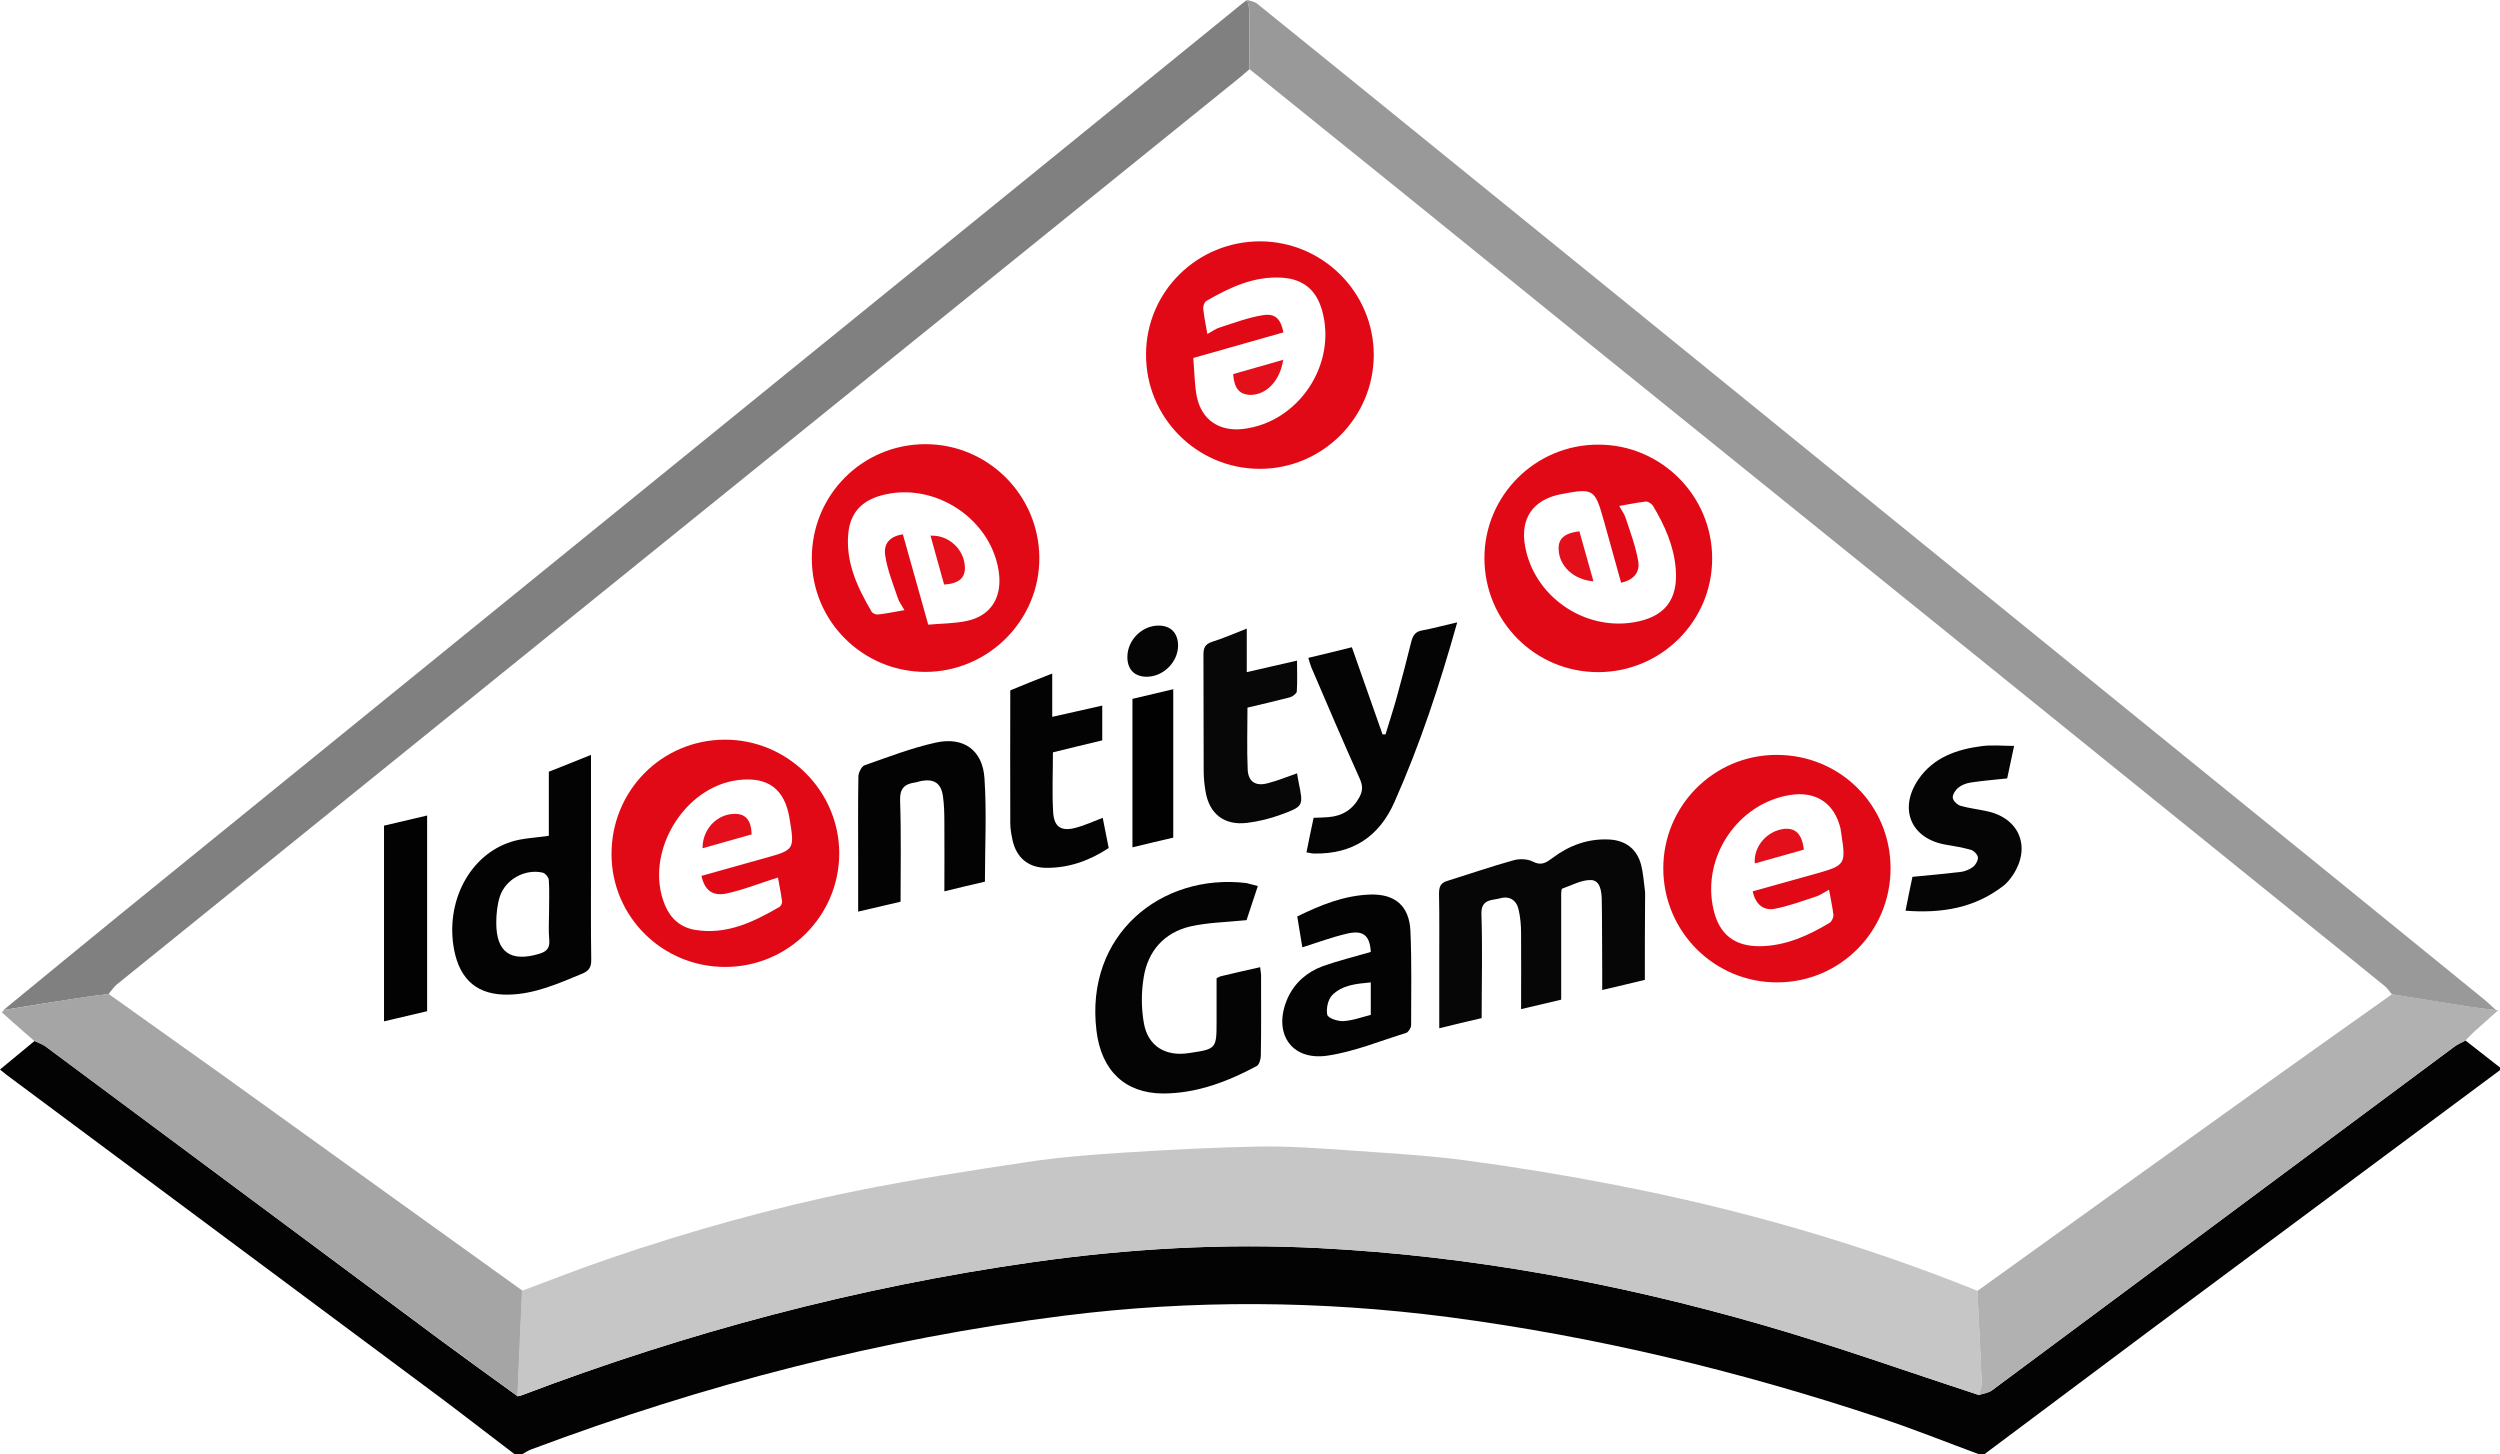
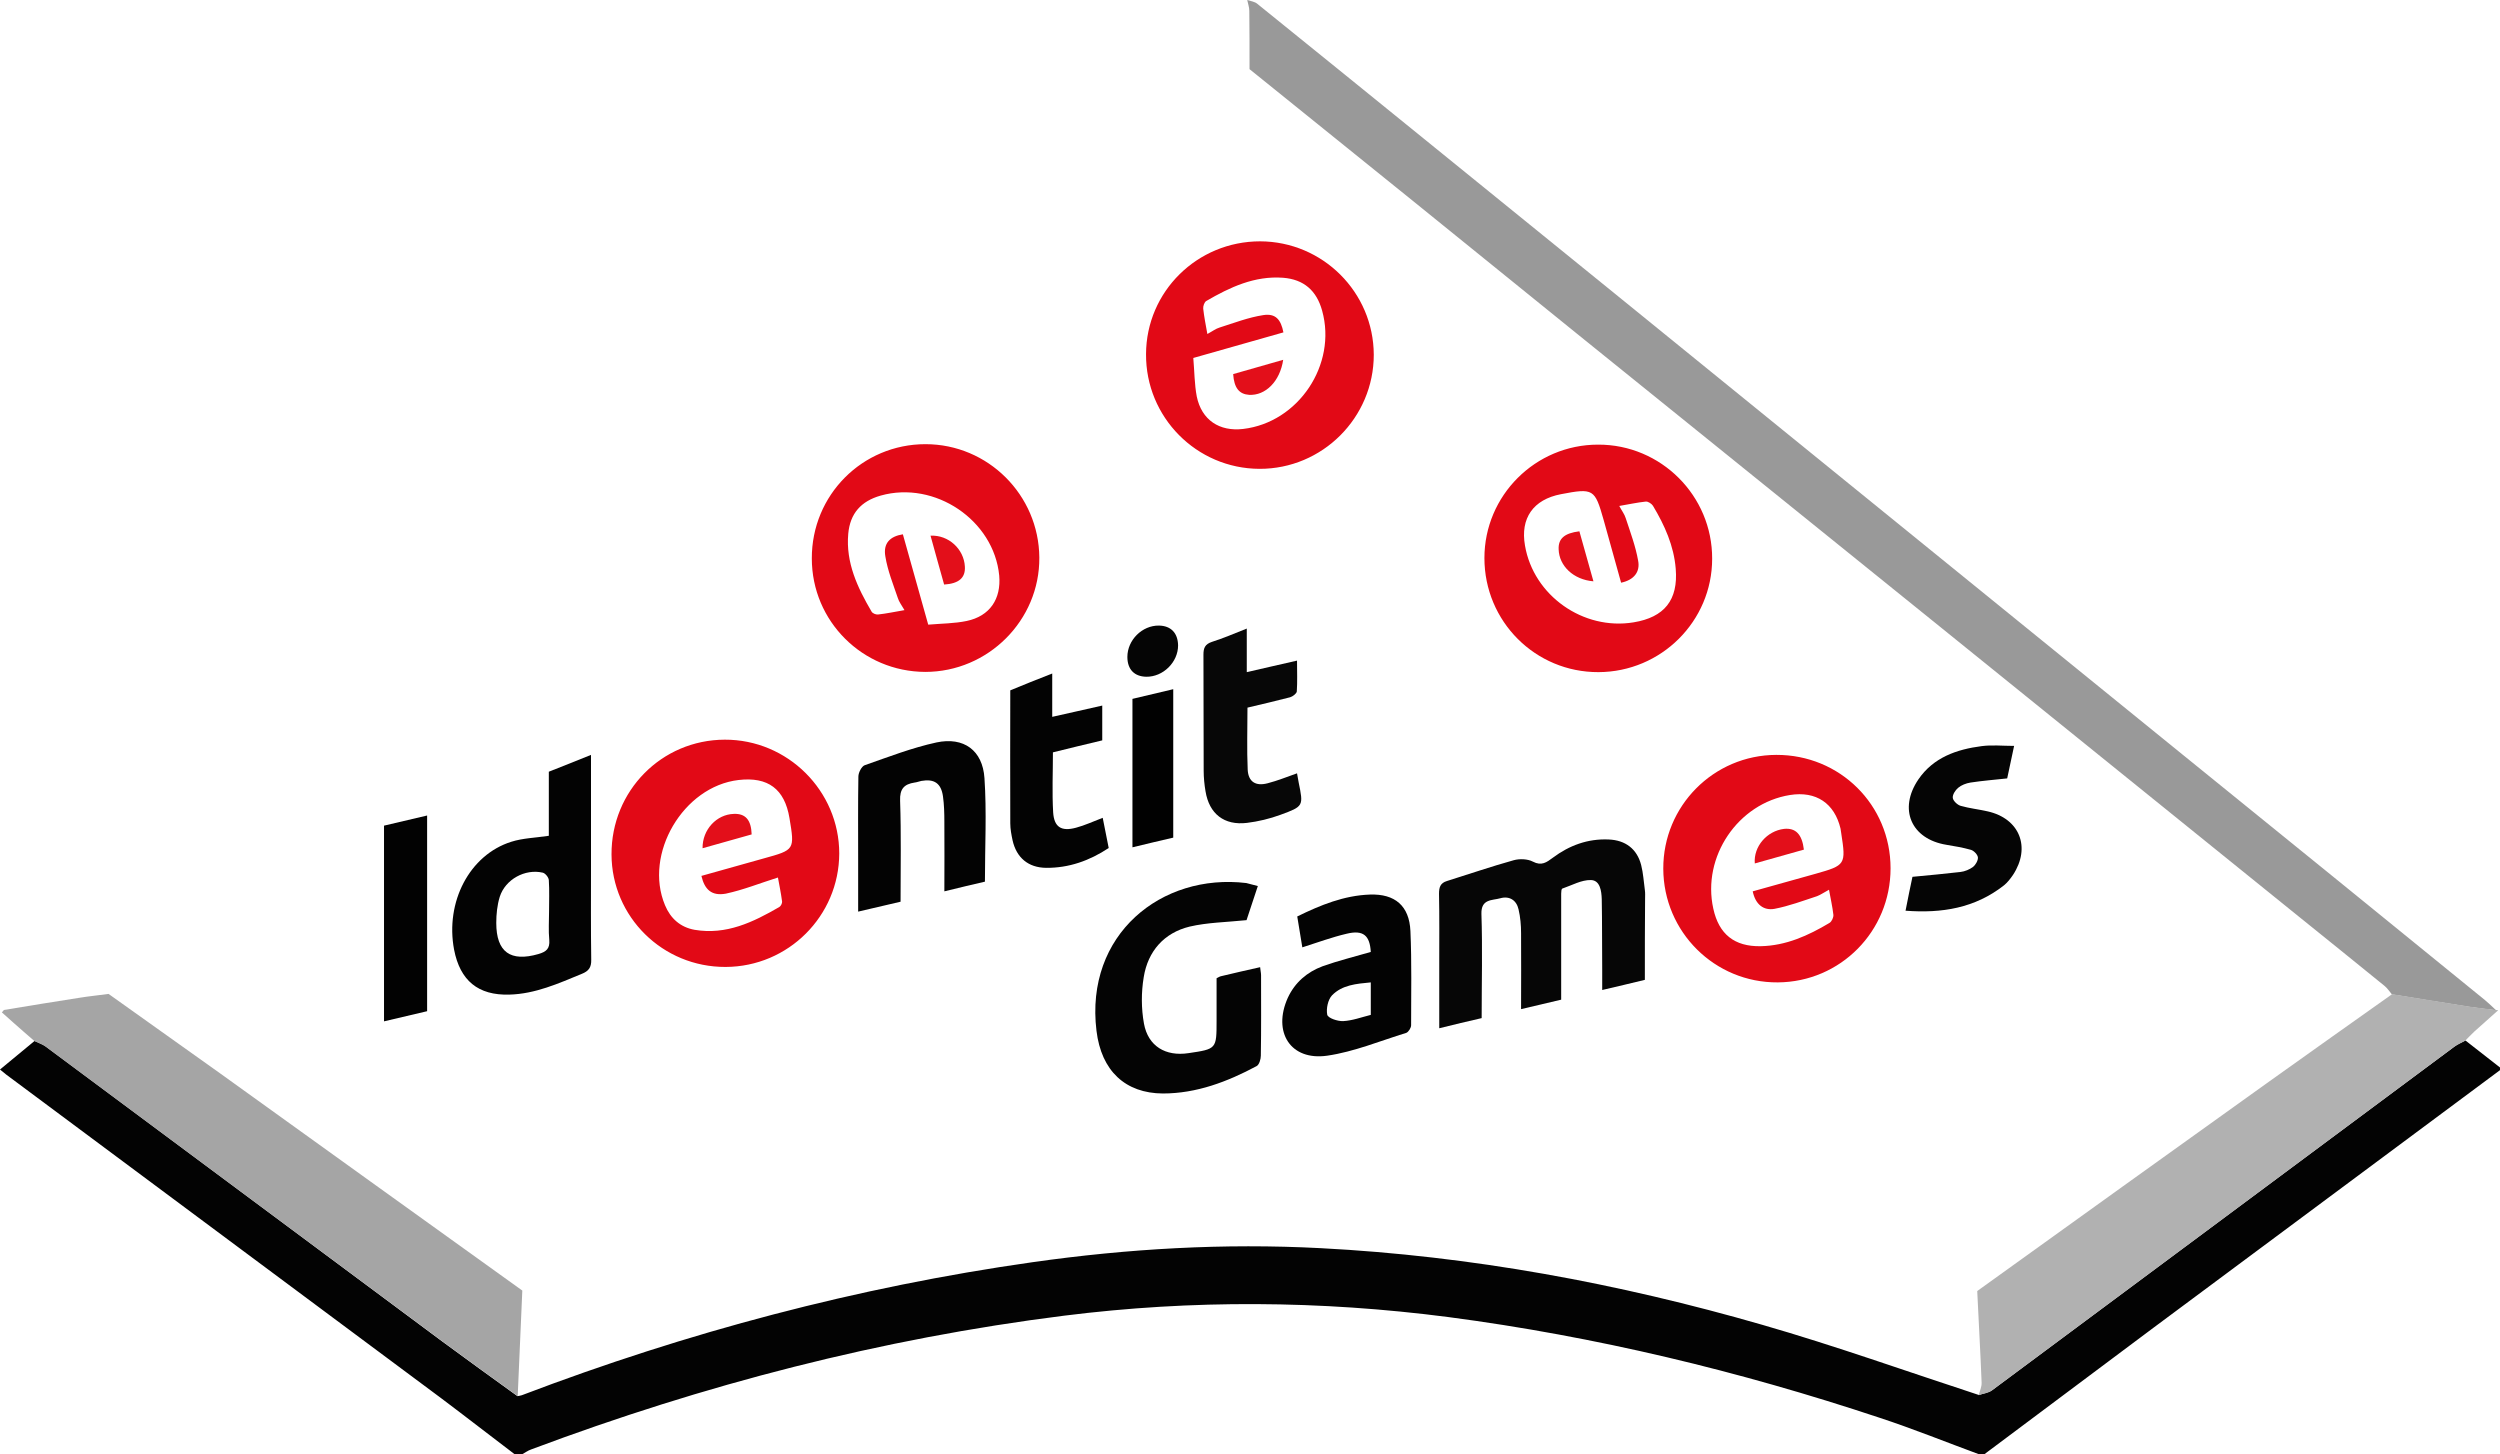
<svg xmlns="http://www.w3.org/2000/svg" xml:space="preserve" id="Laag_1" x="0" y="0" style="enable-background:new 0 0 1084.6 631" version="1.1" viewBox="0 0 1084.6 631">
  <style type="text/css">.st0{fill:#030303}.st1{fill:gray}.st2{fill:#999}.st3{fill:#b1b1b1}.st4{fill:#a5a5a5}.st5{fill:#c6c6c6}.st6{fill:#e20916}.st7{fill:#060606}.st8{fill:#040404}.st9{fill:#050505}.st10{fill:#070707}.st11{fill:#020202}.st12{fill:#010101}.st13{fill:#e30f1a}</style>
  <g id="ITaQp1.tif">
    <g>
      <path d="M858.8 631c-14.4-5.3-28.7-11.1-43.3-15.9-61-20.3-123.3-35.3-187.1-43.7-55.6-7.2-111.1-7.6-166.8-.6-79.4 10-156.2 29.9-231.1 58-1.5.5-2.8 1.5-4.1 2.2h-3c-10.7-8.1-21.2-16.3-32-24.4L2.7 466.2C2 465.6 1.2 465 0 464c5.2-4.3 10.1-8.3 15-12.4 1.6.8 3.3 1.3 4.7 2.3L191.9 582c10.8 8 21.7 15.8 32.6 23.7.6-.1 1.3-.2 1.9-.4 71.7-27.3 145.5-46.9 221.5-57.7 41.5-5.9 83.1-8.3 125-6.1 65.3 3.4 129.1 15.2 191.8 33.3 31.6 9.1 62.6 20.2 93.8 30.4 2-.7 4.2-.9 5.8-2.1 66.9-49.7 133.7-99.4 200.6-149.1 1.4-1.1 3.1-1.7 4.7-2.6 5 3.9 10.1 7.9 15.1 11.8v1c-50.1 37.3-100.3 74.5-150.4 111.8-24.5 18.3-49 36.6-73.4 54.9-.7.1-1.4.1-2.1.1z" class="st0" />
-       <path d="M1.5 438.2c17-13.9 33.9-27.9 50.9-41.7 99.1-80.4 198.1-160.9 297.2-241.3C412.8 104 476 52.7 539.1 1.4c.6-.5 1.3-1 2-1.4.3 1.6.9 3.1.9 4.7.1 8.4.1 16.9.1 25.3-1.8 1.5-3.5 3.1-5.3 4.5-162 130.8-324 261.6-486 392.5-1.5 1.2-2.5 2.9-3.8 4.3-4.3.5-8.5 1-12.8 1.7-10.9 1.6-21.8 3.4-32.7 5.2z" class="st1" />
      <path d="M542.1 30c0-8.4 0-16.9-.1-25.3 0-1.6-.6-3.1-.9-4.7 1.5.5 3.2.7 4.3 1.6C571 22.3 596.6 43 622.2 63.8c54.4 44.1 108.7 88.2 163.1 132.4 53.8 43.7 107.7 87.4 161.5 131.1 43.8 35.5 87.6 71 131.3 106.6 1.7 1.4 3.2 2.9 4.8 4.4-3.9-.5-7.8-.9-11.7-1.5-11.2-1.7-22.3-3.6-33.5-5.4-1-1.2-1.9-2.6-3.1-3.6-12.5-10.2-25.1-20.3-37.6-30.4-52.9-42.7-105.8-85.5-158.7-128.2-51.5-41.6-103-83.1-154.5-124.7-47.2-38.3-94.4-76.4-141.7-114.5z" class="st2" />
      <path d="M1037.8 431.3c11.2 1.8 22.3 3.6 33.5 5.4 3.9.6 7.8 1 11.7 1.5.3 0 .5 0 .8.1-3.4 3.1-6.9 6.1-10.3 9.2-1.4 1.3-2.7 2.7-4 4-1.6.9-3.2 1.6-4.7 2.6-66.9 49.7-133.7 99.5-200.6 149.1-1.6 1.2-3.9 1.4-5.8 2.1.5-1.8 1.4-3.7 1.3-5.5-.5-13.2-1.3-26.5-1.9-39.7 42.2-30.4 84.5-60.7 126.8-91 17.7-12.7 35.5-25.2 53.2-37.8z" class="st3" />
      <path d="M1.5 438.2c10.9-1.8 21.8-3.6 32.8-5.3 4.2-.7 8.5-1.1 12.8-1.7 16.1 11.5 32.2 22.9 48.3 34.4 43.7 31.4 87.4 62.9 131.2 94.3-.7 15.3-1.3 30.5-2 45.8-10.9-7.9-21.8-15.7-32.6-23.7-57.5-42.6-114.9-85.4-172.3-128-1.4-1-3.1-1.5-4.7-2.3-3.2-2.8-6.4-5.5-9.5-8.3-1.6-1.4-3.1-2.8-4.7-4.2.3-.3.6-.7.9-1h-.2z" class="st4" />
      <path d="M1.6 438.2c-.3.3-.6.7-.9 1 .3-.3.6-.7.9-1z" class="st1" />
-       <path d="M224.4 605.8c.7-15.3 1.3-30.5 2-45.8 12.4-4.6 24.8-9.5 37.4-13.8 35.3-12.1 71.3-22.2 107.9-29.6 24.3-4.9 48.9-8.7 73.5-12.4 13.7-2.1 27.6-3.2 41.5-4.1 19.9-1.3 39.8-2.3 59.7-2.7 13.1-.2 26.2.8 39.3 1.7 16.7 1.2 33.4 2.1 50 4.3 21.8 2.9 43.6 6.5 65.2 10.7 53.7 10.4 106.2 25.4 157 45.9.7 13.2 1.4 26.5 1.9 39.7.1 1.8-.8 3.7-1.3 5.5-31.3-10.2-62.3-21.3-93.8-30.4-62.7-18.1-126.5-29.9-191.8-33.3-41.8-2.2-83.5.2-125 6.1-76 10.8-149.8 30.5-221.5 57.7-.7.3-1.3.4-2 .5z" class="st5" />
      <path d="M546.7 104.7c27.2.1 49.2 22.1 49.3 49.2 0 27.3-22.3 49.6-49.6 49.5-27.3-.1-49.4-22.4-49.2-49.8.1-27.1 22.2-48.9 49.5-48.9zm-29 50.6c.5 5.8.5 11.4 1.5 16.7 2.1 10.2 9.8 15.3 20.1 14.1 24-2.8 40.8-27.9 34.3-51.3-2.4-8.7-7.9-13.6-17-14.3-12.3-.9-23 4.1-33.3 10.1-.8.5-1.4 2.2-1.3 3.3.4 3.6 1.1 7.1 1.8 11 2.1-1.1 3.6-2.3 5.3-2.8 6.3-2 12.5-4.4 19-5.4 5.3-.8 7.6 1.9 8.7 7.5-12.7 3.6-25.5 7.2-39.1 11.1zM693.5 291.6c-27.4.1-49.5-22-49.5-49.5 0-27.1 22.1-49.2 49.3-49.2 27.3-.1 49.6 22.2 49.5 49.5 0 27.1-22.1 49.1-49.3 49.2zm9.8-38.8c-2.6-9.4-5.1-18.3-7.6-27.3-3.8-13.4-4.4-13.8-18.5-11.1-12 2.3-17.7 10.4-15.6 22.3 3.7 21.7 25.3 36.9 47.1 33.3 13.4-2.2 19.4-9.7 18.3-23.2-.8-10-4.8-18.9-9.9-27.4-.6-.9-2.1-1.9-3.1-1.8-3.7.4-7.4 1.2-11.5 1.9 1.1 2.1 2.3 3.6 2.8 5.3 2 6.1 4.3 12.2 5.4 18.5.9 4.7-1.7 8.3-7.4 9.5zM352.2 242.3c-.1-27.5 21.9-49.6 49.3-49.6 27.1 0 49.2 22 49.4 49.2.2 27.2-22.2 49.6-49.5 49.6-27.2-.1-49.2-22-49.2-49.2zm50.5 28.7c5.9-.5 11.5-.5 16.7-1.6 10-2.1 15-9.5 14.1-19.7-2.3-24-27.9-41.3-51.4-34.7-8.5 2.4-13.3 7.7-14.1 16.6-1.1 12.5 4 23.3 10.1 33.7.4.8 1.9 1.4 2.8 1.3 3.7-.4 7.4-1.2 11.5-1.9-1.2-2.1-2.4-3.6-2.9-5.3-2-5.9-4.4-11.8-5.4-18-1-5.7 2-8.7 7.6-9.6 3.6 12.8 7.2 25.5 11 39.2zM314.8 419.5c-27.3.1-49.4-21.7-49.5-48.8-.1-27.6 21.7-49.7 49.1-49.8 27.3-.1 49.7 22.2 49.7 49.4-.1 27.1-22.1 49.1-49.3 49.2zM304.3 380c9.2-2.6 18.2-5.1 27.1-7.6 13.4-3.7 13.4-3.7 11.1-17.5-2.1-12.6-9.3-18-22.1-16.5-24 2.8-41.2 32.1-31.9 54.3 2.4 5.8 6.7 9.6 12.9 10.7 13.7 2.3 25.3-3.3 36.7-9.9.7-.4 1.3-1.7 1.2-2.4-.5-3.8-1.3-7.6-1.8-10.4-7.9 2.5-15.1 5.4-22.6 7-6.1 1.1-9.2-1.7-10.6-7.7zM721.6 376.9c-.1-27.2 21.8-49.3 49-49.4 27.6-.1 49.6 21.7 49.6 49.2 0 27.3-21.7 49.3-48.9 49.5-27.4.2-49.6-21.9-49.7-49.3zm38.8 9.8c9.3-2.6 18.3-5.1 27.2-7.6 13.1-3.7 13.3-4 11.2-17.6-.1-.7-.2-1.3-.3-2-2.6-11-10.6-16.4-21.9-14.6-22.6 3.6-38.3 26.8-33.3 49.3 2.4 11.1 9.2 16.5 20.5 16.3 11-.2 20.7-4.6 29.9-10.1 1-.6 1.8-2.4 1.7-3.5-.4-3.5-1.2-7-1.9-10.9-2.1 1.1-3.6 2.2-5.2 2.8-6.1 2-12.2 4.3-18.5 5.5-4.6.8-8.2-1.8-9.4-7.6z" class="st6" />
      <path d="M713.6 425.1c-6.2 1.5-12 2.9-18.5 4.4v-9c-.1-10.1 0-20.3-.2-30.4-.1-3.5-.7-8.2-4.7-8.3-4.1-.1-8.3 2.3-12.4 3.7-.4.1-.5 1.4-.5 2.2v46c-5.1 1.2-11 2.6-17.4 4.1 0-11.3.1-22.1 0-32.9 0-3.5-.3-7-1.1-10.4-.9-4-4-5.9-7.9-4.8-3.5 1-8.4.2-8.2 6.8.5 14.9.1 29.9.1 45.2-6.1 1.4-12 2.8-18.4 4.4v-28.4c0-10 .1-20-.1-29.9 0-2.8.5-4.7 3.5-5.6 9.6-3 19.2-6.3 28.9-9 2.5-.7 6-.6 8.3.6 3.8 2 6 .3 8.7-1.7 7.1-5.3 15.1-8.3 24.2-7.9 7.3.3 12.3 4.1 14.1 11.1.9 3.5 1.1 7.2 1.6 10.8.2 1.3.1 2.7.1 4-.1 11.5-.1 23-.1 35z" class="st7" />
      <path d="M545.7 384.4c-1.9 5.9-3.7 11-4.9 14.8-8.8.9-17 1-24.7 2.8-11.1 2.7-18.1 10.7-19.9 21.9-1.1 6.6-1.1 13.6.1 20.2 1.8 9.8 9.4 14.3 19.3 12.8 12.2-1.8 12.2-1.8 12.2-14.1v-18.4c.8-.4 1.4-.8 2-.9 5.5-1.3 11-2.6 16.9-3.9.1 1.4.4 2.4.4 3.5 0 11.6.1 23.3-.1 34.9 0 1.5-.7 3.9-1.8 4.5-12.7 6.8-26.1 11.9-40.7 11.9-16.3-.1-26.7-9.8-28.8-27.2-5.1-41.8 28.2-68.5 65-64.1 1.3.3 2.9.8 5 1.3z" class="st8" />
      <path d="M238.1 362.6v-27.8c6-2.4 12-4.7 18.3-7.3v48.4c0 13.5-.1 26.9.1 40.4.1 3.4-1.1 5-4.1 6.2-10.2 4.2-20.2 8.7-31.4 9-13.6.4-21.4-6.1-24-19.5-3.9-20.7 6.7-41.1 24.8-46.8 5-1.6 10.4-1.7 16.3-2.6zm.1 33.1c0-4.7.2-9.3-.1-13.9-.1-1.2-1.5-2.9-2.6-3.2-7.7-1.8-16.3 2.9-18.7 10.5-1.1 3.6-1.5 7.5-1.5 11.3 0 12.7 6.2 17 18.3 13.5 3.4-1 5-2.3 4.7-6.1-.4-4.1-.1-8.1-.1-12.1z" class="st0" />
-       <path d="M632.2 270c-7.6 27.1-16.1 52.9-27.2 77.9-6.7 15.2-18.3 22.7-34.9 22.4-1 0-1.9-.3-3.3-.5 1-5.1 2-9.9 3.1-15 2.3-.1 4.4-.1 6.5-.3 6.1-.5 10.6-3.4 13.5-8.9 1.4-2.8 1.3-4.9 0-7.8-7.2-16-14.1-32.2-21-48.3-.5-1.2-.8-2.4-1.3-4.1 6.4-1.5 12.5-3 18.9-4.6 4.4 12.6 8.9 25.2 13.3 37.8h1.3c1.6-5.4 3.4-10.7 4.9-16.2 2.2-8 4.3-16 6.3-24.1.7-2.6 1.7-4.3 4.7-4.8 4.8-.9 9.5-2.2 15.2-3.5z" class="st8" />
      <path d="M390.7 391.2c-6.3 1.5-12.1 2.8-18.4 4.3v-22.7c0-12-.1-23.9.1-35.9 0-1.7 1.4-4.4 2.7-4.9 10.3-3.6 20.6-7.6 31.2-9.9 11.8-2.5 20 3.4 20.8 15.5 1 14.7.2 29.5.2 44.9-5.2 1.2-11.1 2.6-17.6 4.2 0-10.5.1-20.4 0-30.3 0-3.6-.1-7.3-.6-10.9-.8-5.7-3.8-7.7-9.4-6.7-1 .2-1.9.6-2.9.7-4.6.7-6.5 2.8-6.3 7.9.5 14.4.2 28.9.2 43.8zM594.7 413c-.4-7.1-3.2-9.7-10.5-7.9-6.4 1.5-12.6 3.8-19.2 5.9-.7-4.1-1.4-8.7-2.2-13.4 10.2-5 20.3-9.1 31.5-9.5 10.9-.4 17.1 4.9 17.6 15.8.6 13.6.3 27.3.3 40.9 0 1.1-1.1 2.9-2.1 3.3-11.4 3.5-22.6 8.2-34.3 9.9-15.9 2.3-23.8-10.2-17.1-25.1 3.1-6.7 8.4-11.2 15.1-13.7 6.7-2.4 13.7-4.1 20.9-6.2zm0 13.2c-6.3.6-12.4 1.1-16.8 5.6-1.8 1.9-2.6 5.8-2.1 8.4.3 1.5 4.5 2.9 6.9 2.8 4-.2 8-1.7 12-2.7v-14.1z" class="st0" />
      <path d="M826.7 395.1c1.1-5.6 2.1-10.6 3-14.7 7.3-.7 14-1.3 20.8-2.1 1.9-.2 4-1.1 5.5-2.2 1.1-.9 2.2-2.8 2.1-4.1-.1-1.2-1.7-2.9-3-3.3-3.5-1-7.1-1.6-10.7-2.2-15.3-2.5-20.9-15.5-12.1-28.4 6.5-9.5 16.6-13 27.4-14.4 4.5-.6 9.1-.1 14.1-.1-1.1 5-2 9.6-3 14.1-5.4.6-10.7 1-15.9 1.8-1.9.3-4 1.1-5.4 2.3-1.2 1-2.5 3-2.3 4.4.2 1.3 2 3 3.4 3.4 3.8 1.1 7.8 1.5 11.7 2.4 13.9 3.1 18.9 15.6 11 27.6-1.1 1.6-2.4 3.3-3.9 4.5-12.6 9.9-27 12.2-42.7 11z" class="st9" />
-       <path d="M540.9 272.7v18.9c7.2-1.7 14.1-3.2 21.8-5 0 4.7.2 9.1-.1 13.4-.1.9-1.8 2.2-2.9 2.5-6.1 1.6-12.2 3-18.5 4.5 0 9.1-.3 18.1.1 27 .3 5.2 3.5 7.2 8.7 5.8 4.3-1.1 8.4-2.8 12.7-4.3.2 1.3.5 2.6.7 3.9 2.1 10.3 2.2 10.4-7.9 14.1-4.6 1.7-9.6 2.9-14.5 3.5-9.9 1.2-16.4-3.9-18-13.7-.5-2.9-.8-6-.8-8.9-.1-16.8 0-33.6-.1-50.4 0-2.9.7-4.5 3.6-5.5 5-1.6 9.7-3.6 15.2-5.8z" class="st10" />
+       <path d="M540.9 272.7v18.9c7.2-1.7 14.1-3.2 21.8-5 0 4.7.2 9.1-.1 13.4-.1.9-1.8 2.2-2.9 2.5-6.1 1.6-12.2 3-18.5 4.5 0 9.1-.3 18.1.1 27 .3 5.2 3.5 7.2 8.7 5.8 4.3-1.1 8.4-2.8 12.7-4.3.2 1.3.5 2.6.7 3.9 2.1 10.3 2.2 10.4-7.9 14.1-4.6 1.7-9.6 2.9-14.5 3.5-9.9 1.2-16.4-3.9-18-13.7-.5-2.9-.8-6-.8-8.9-.1-16.8 0-33.6-.1-50.4 0-2.9.7-4.5 3.6-5.5 5-1.6 9.7-3.6 15.2-5.8" class="st10" />
      <path d="M456.5 292.2V311c7.4-1.7 14.4-3.2 21.7-4.9v15.1c-7.1 1.7-14.2 3.4-21.4 5.2 0 8.8-.4 17.4.1 26 .4 6.5 3.6 8.4 9.9 6.7 3.8-1 7.4-2.7 11.6-4.3.8 4.2 1.7 8.5 2.6 13.1-8.3 5.5-17.3 8.7-27.2 8.6-7.7-.1-12.8-4.4-14.5-11.9-.5-2.4-1-4.9-1-7.4-.1-19.1 0-38.3 0-57.7 5.7-2.4 11.6-4.7 18.2-7.3z" class="st0" />
      <path d="M185.3 438.7c-6.3 1.5-12.4 2.9-18.7 4.4v-84.9c6.1-1.4 12.2-2.9 18.7-4.4v84.9z" class="st11" />
      <path d="M509 363.4c-5.9 1.4-11.7 2.7-17.7 4.2v-64.4c5.8-1.4 11.5-2.7 17.7-4.2v64.4z" class="st12" />
      <path d="M511.1 280c0 7.3-6.5 13.7-13.8 13.6-5.2-.1-8.2-3.2-8.2-8.6 0-7.3 6.4-13.7 13.7-13.6 5.2.1 8.2 3.2 8.3 8.6z" class="st9" />
      <path d="M556.7 156.1c-1.4 9.4-7.7 15.6-14.8 15.2-4.3-.3-6.5-3-6.9-9 7-2 14.1-4 21.7-6.2zM685.2 230.5c2.1 7.3 4 14.4 6.1 21.7-8.7-.7-14.9-6.7-15.1-13.9-.2-4.6 2.5-7 9-7.8zM409.6 253.6c-2-7.2-4-14.2-5.9-21.2 7.8-.4 14.5 5.8 14.9 13.4.3 4.8-2.5 7.4-9 7.8zM326.1 362c-7 2-14.1 4-21.3 6-.1-8.1 6.1-14.7 13.6-14.9 5-.2 7.5 2.6 7.7 8.9zM782.6 368.6c-7 2-14.1 4-21.3 6-.6-7.4 5.3-14.1 12.7-15 5-.5 7.8 2.3 8.6 9z" class="st13" />
    </g>
  </g>
</svg>